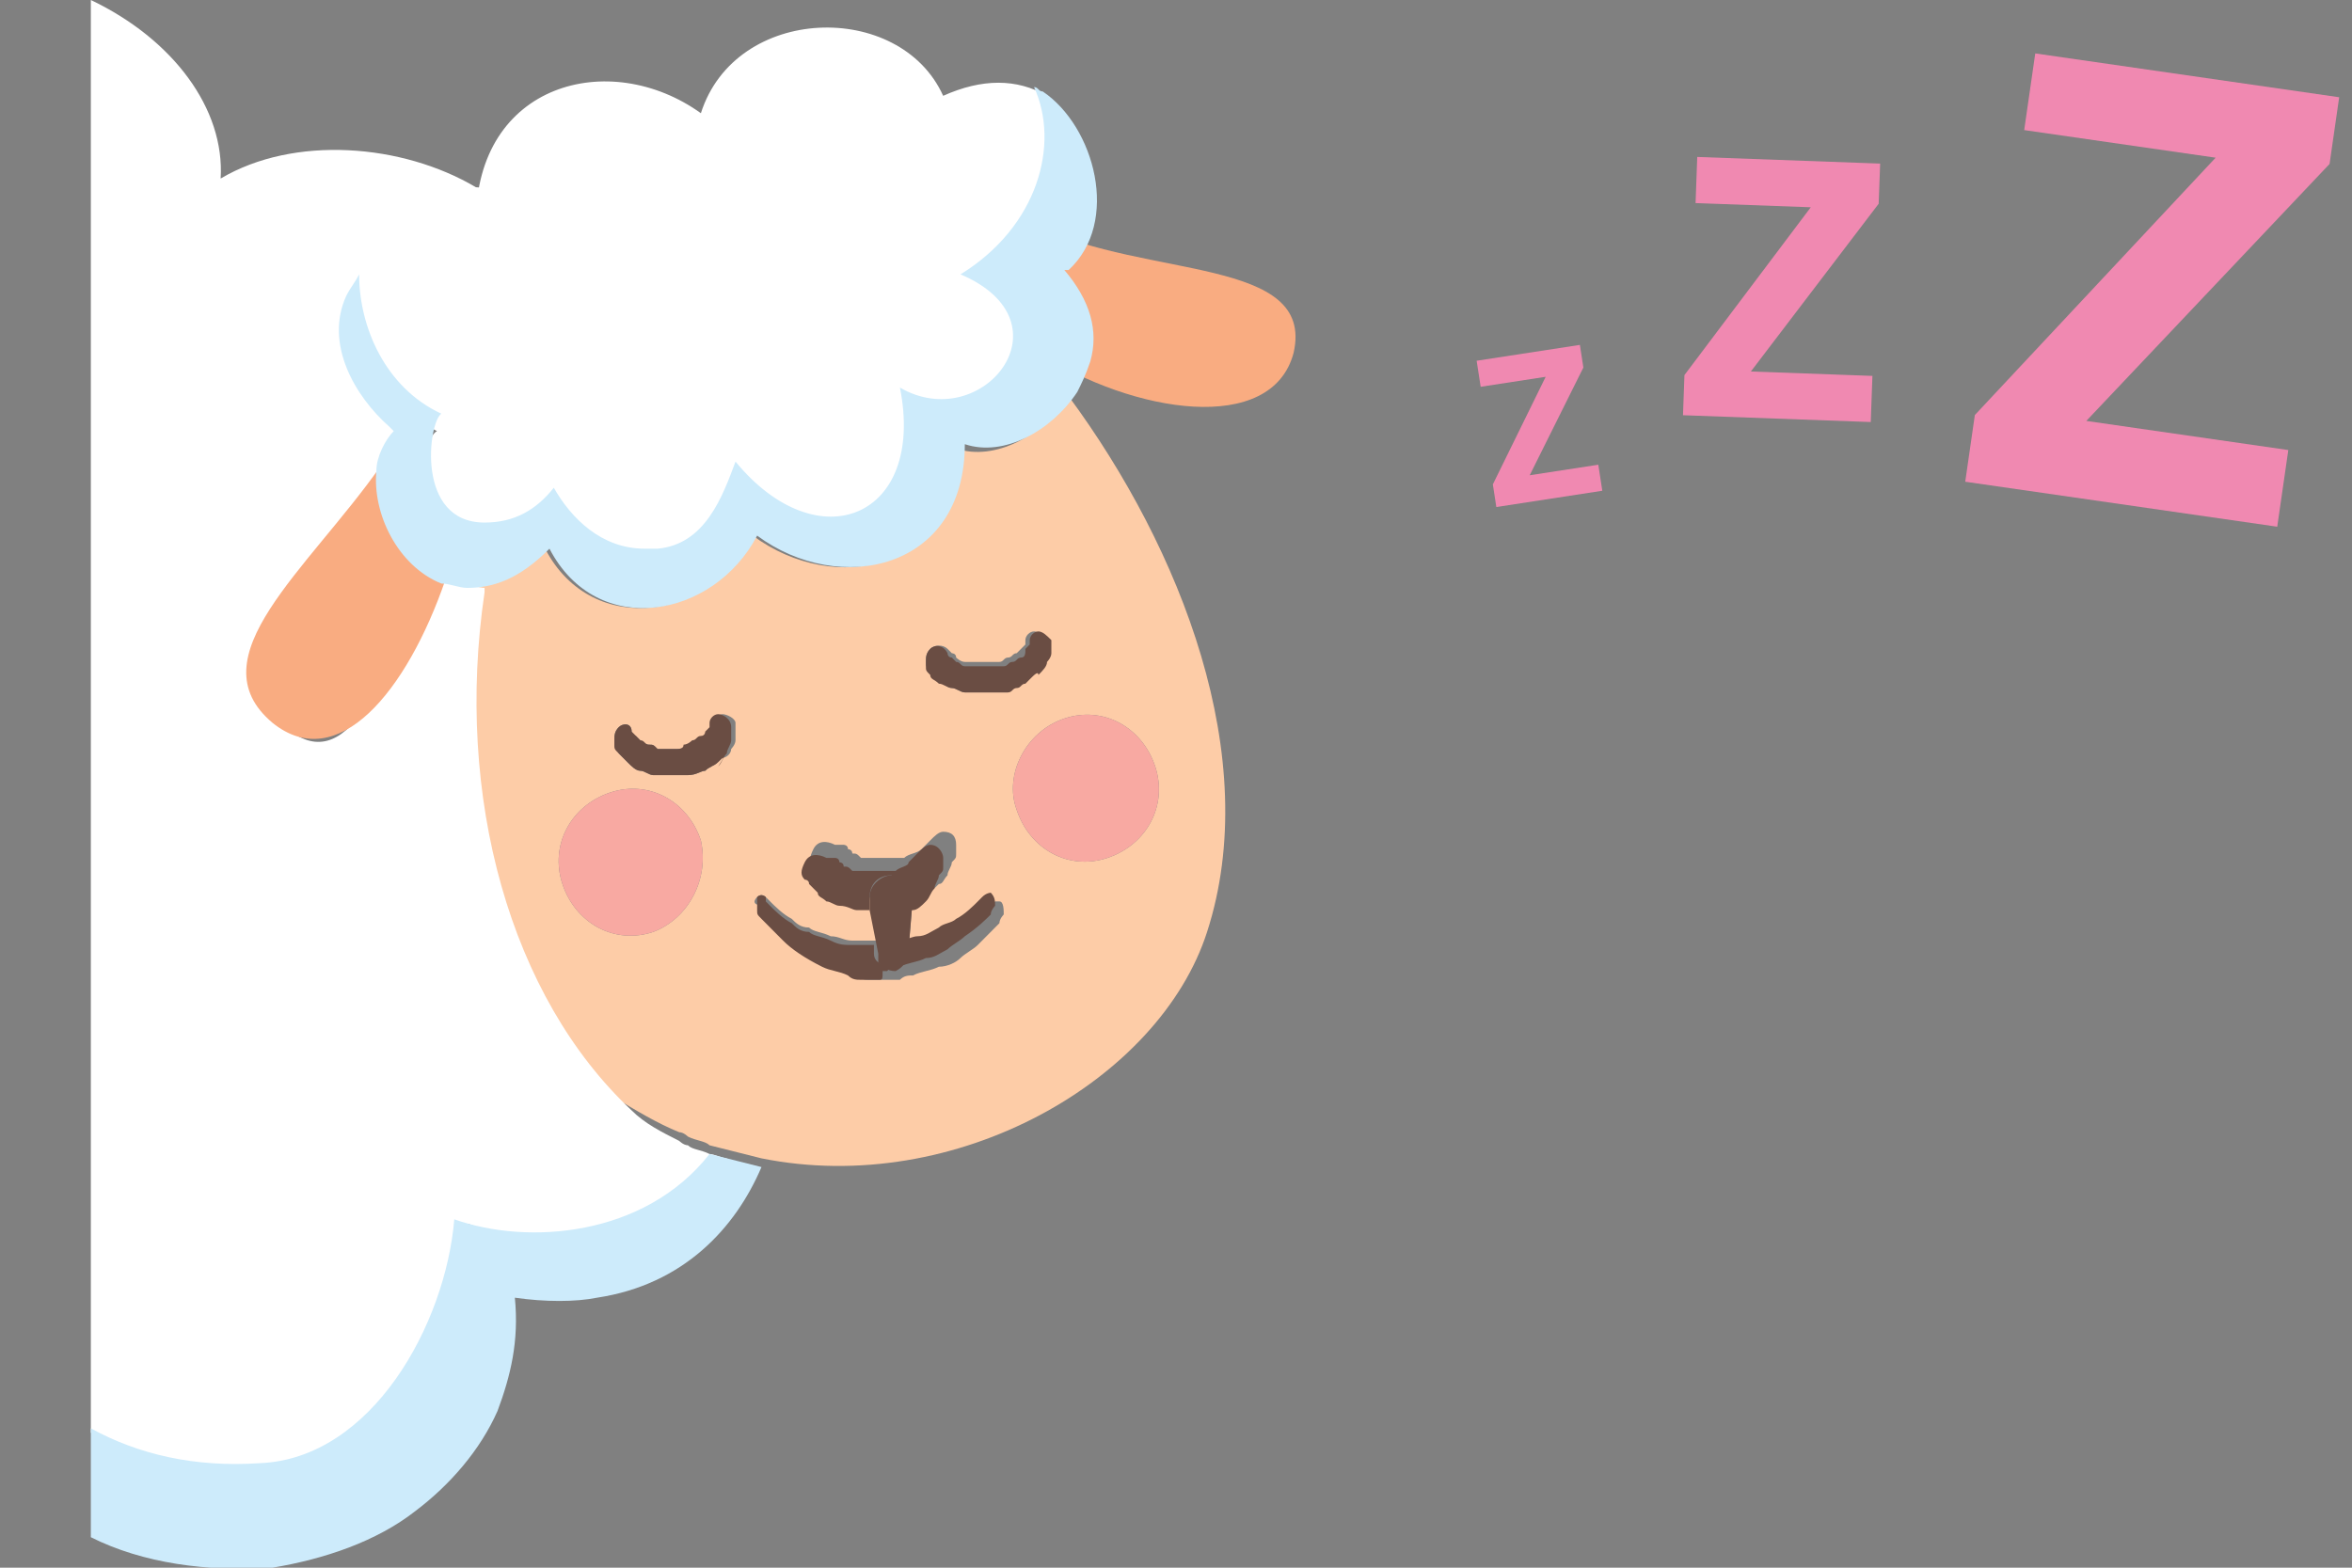
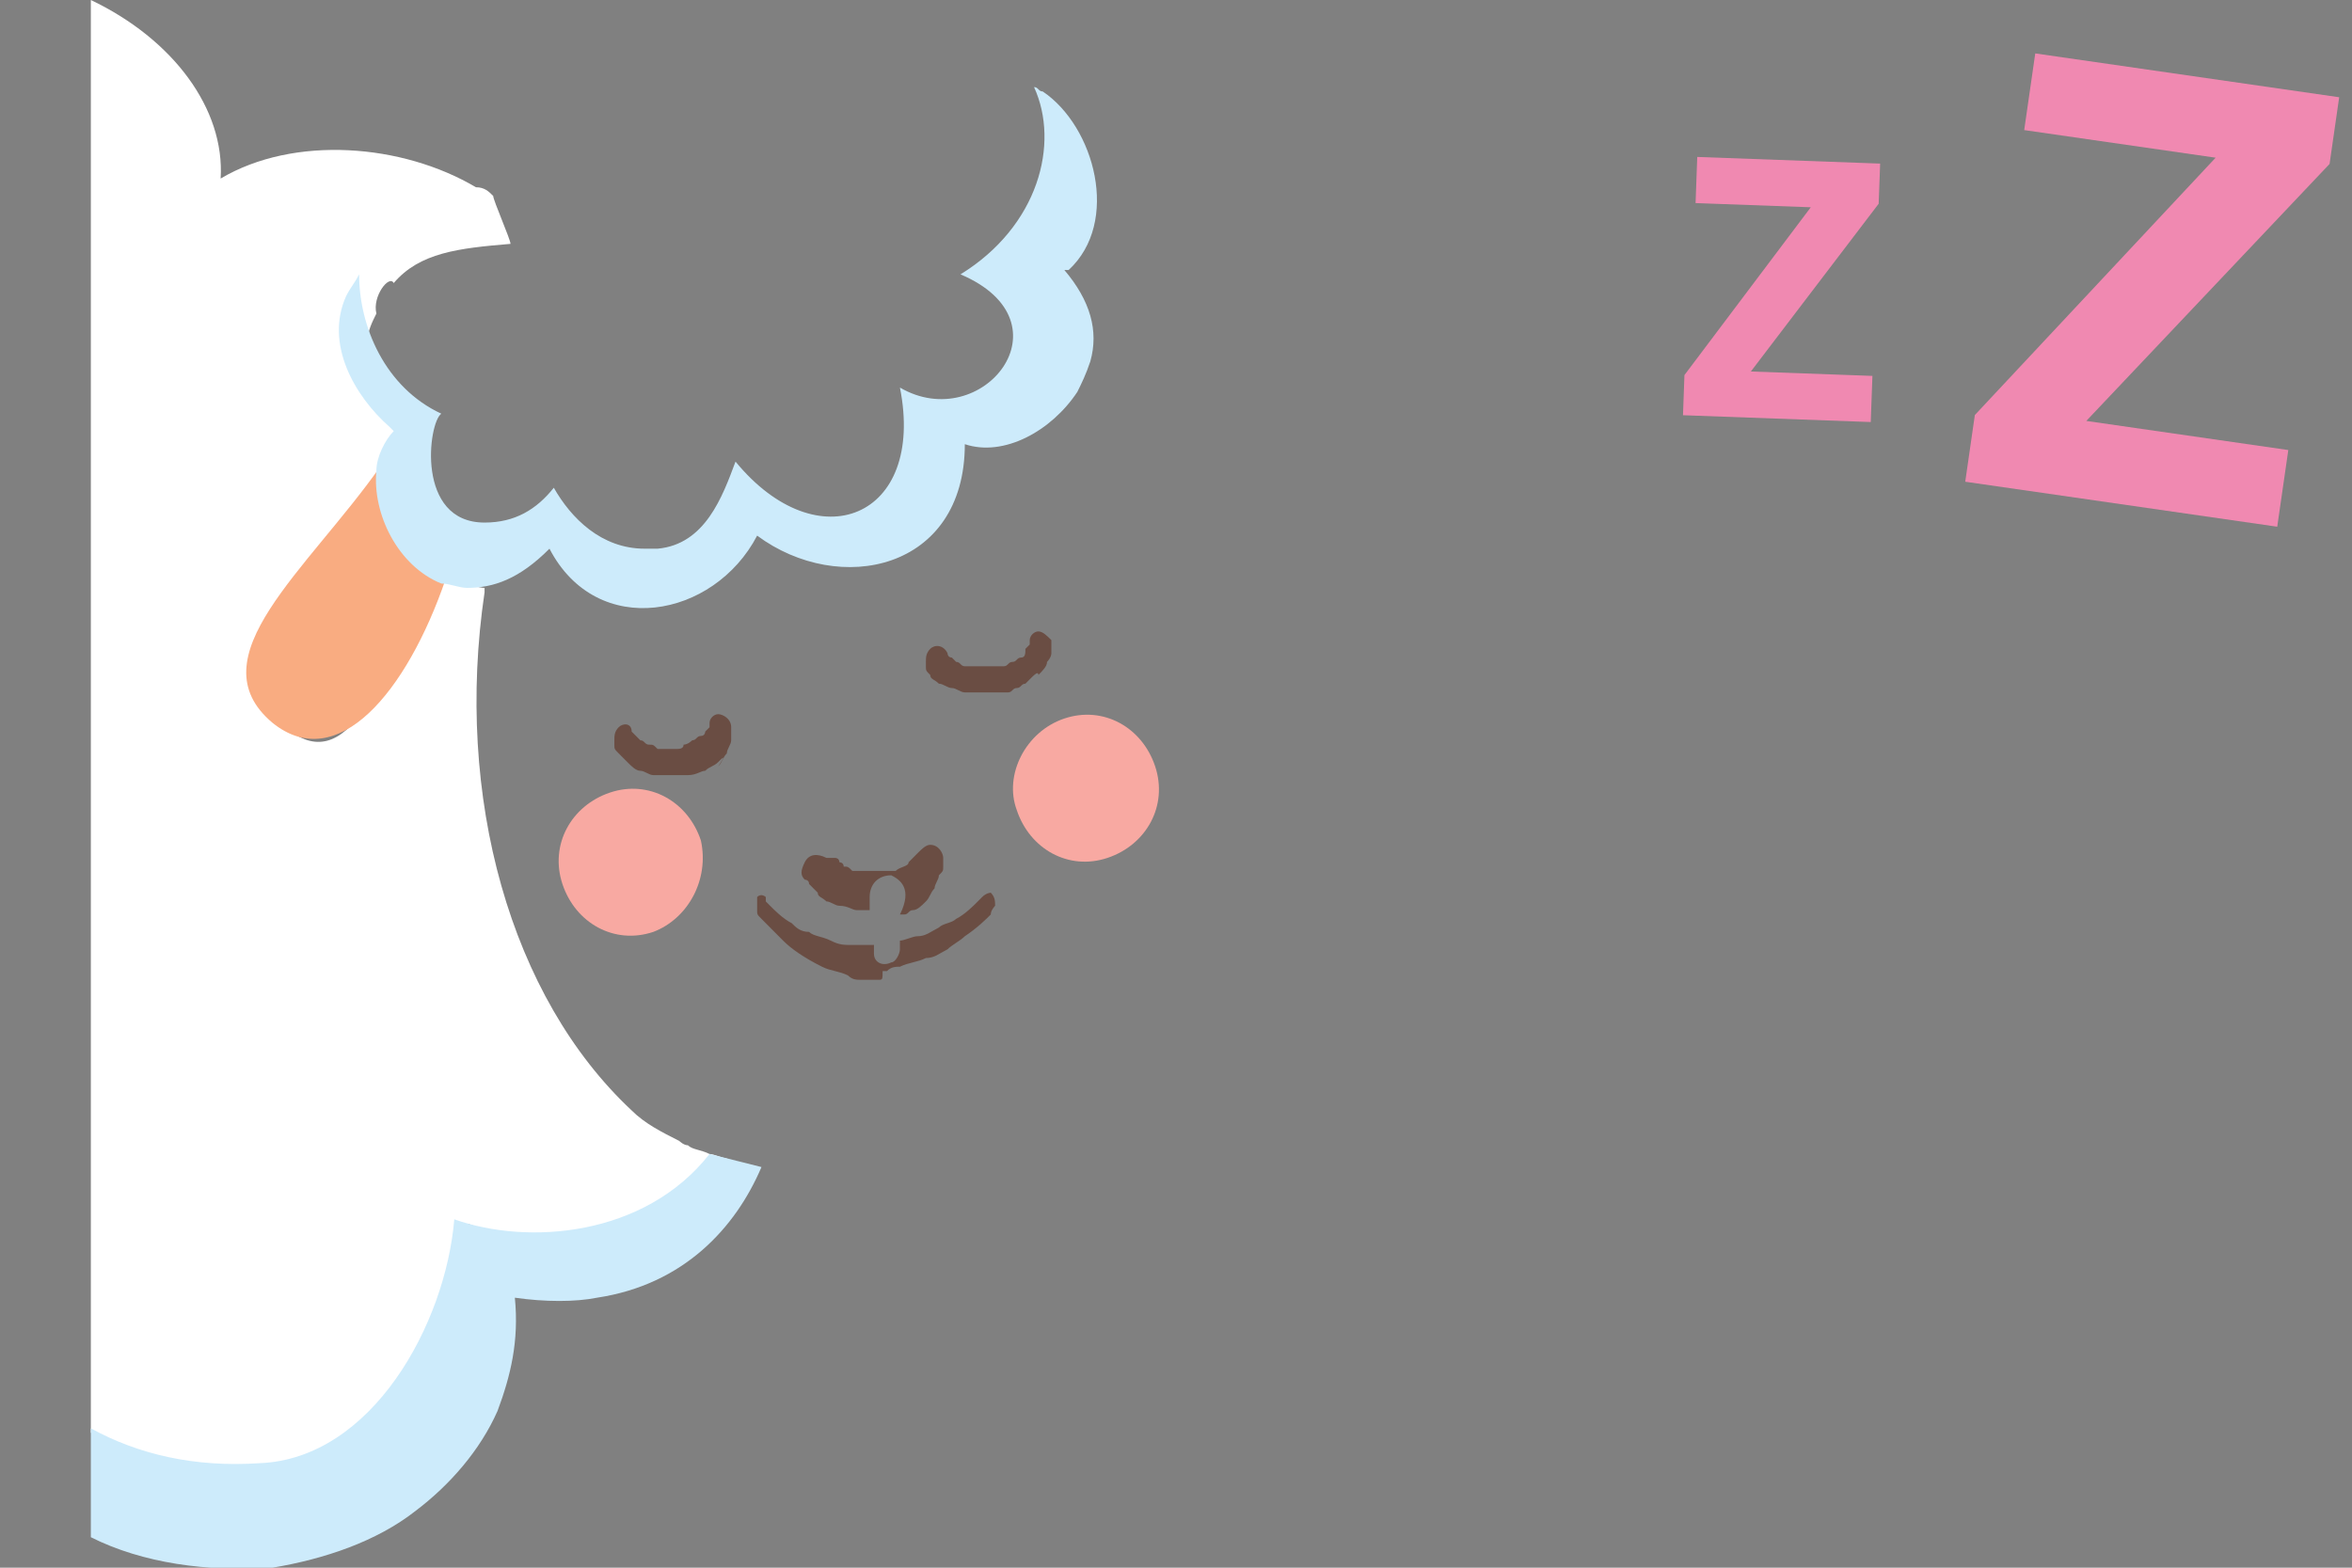
<svg xmlns="http://www.w3.org/2000/svg" width="183" height="122" viewBox="0 0 183 122" fill="none">
  <rect x="0" y="0" width="183" height="122" fill="#808080" stroke="none" />
  <path d="M182.003 7.568L158.355 4.157L157.495 10.124L172.39 12.272L153.655 32.299L152.907 37.489L177.183 40.99L178.044 35.023L162.327 32.757L181.255 12.758L182.003 7.568Z" fill="#F089B1" />
  <path d="M146.287 12.731L132.056 12.214L131.926 15.804L140.889 16.13L131.06 29.189L130.947 32.313L145.556 32.844L145.686 29.253L136.228 28.91L146.173 15.854L146.287 12.731Z" fill="#F089B1" />
-   <path d="M122.925 26.84L114.893 28.074L115.205 30.1L120.263 29.323L116.153 37.695L116.424 39.458L124.669 38.191L124.358 36.165L119.02 36.985L123.196 28.603L122.925 26.84Z" fill="#F089B1" />
  <g clip-path="url(#clip0)">
-     <path d="M47.8 85.4C49.483 86.417 51.167 87.433 52.85 88.111C53.187 88.111 53.523 88.45 53.523 88.45C54.196 88.789 54.87 88.789 55.206 89.128C56.553 89.467 57.899 89.805 59.246 90.144C74.394 93.194 90.216 84.044 93.919 72.522C98.295 58.967 91.899 42.7 83.147 30.839C81.127 33.889 77.424 35.922 74.394 34.906C74.394 44.394 64.969 46.428 58.573 41.683C55.543 48.122 46.117 49.817 42.414 42.7C41.741 43.378 40.731 44.056 40.058 44.394C39.721 44.394 39.721 44.733 39.385 44.733C39.048 45.072 38.711 45.072 38.038 45.072C37.701 45.072 37.701 45.072 37.365 45.072H37.028H36.691C36.691 45.072 36.691 45.072 36.355 45.072C36.018 45.072 36.018 45.072 35.681 45.072C33.998 61.339 38.375 76.589 47.8 85.4ZM82.81 55.917C85.84 54.9 88.87 56.594 89.88 59.644C90.889 62.694 89.206 65.744 86.177 66.761C83.147 67.778 80.117 66.083 79.107 63.033C78.097 60.322 79.781 56.933 82.81 55.917ZM78.434 53.883C78.097 53.883 78.097 53.883 77.761 53.883C77.424 53.883 77.088 53.883 76.414 53.883C75.741 53.883 75.741 53.883 75.068 53.883C74.731 53.883 74.394 53.544 74.058 53.544C73.721 53.544 73.385 53.206 73.048 52.867C72.711 52.867 72.375 52.528 72.375 52.189C72.038 51.85 72.038 51.85 72.038 51.511C72.038 51.172 72.038 50.833 72.375 50.494C72.711 50.156 73.385 50.156 73.721 50.494L74.058 50.833C74.058 50.833 74.394 50.833 74.394 51.172C74.394 51.172 74.731 51.511 75.068 51.511C75.404 51.511 75.404 51.511 75.741 51.511C76.078 51.511 76.414 51.511 76.414 51.511C76.751 51.511 77.088 51.511 77.088 51.511H77.424H77.761C78.097 51.511 78.097 51.172 78.434 51.172C78.771 51.172 78.771 50.833 79.107 50.833L79.444 50.494L79.781 50.156V49.817C79.781 49.478 80.117 49.139 80.454 49.139C80.79 49.139 81.127 49.478 81.464 49.817V50.156C81.464 50.494 81.464 50.494 81.127 50.833C81.127 51.172 81.127 51.511 80.79 51.511C80.79 51.85 80.454 52.189 80.117 52.189C79.781 52.528 79.444 52.867 79.444 52.867C79.107 52.867 79.107 53.206 78.771 53.206C78.771 53.206 78.434 53.544 78.097 53.544C78.771 53.544 78.771 53.544 78.434 53.883ZM58.909 69.811C59.246 69.472 59.583 69.811 59.583 69.811L59.919 70.15C60.256 70.489 60.929 71.167 61.602 71.505C61.939 71.844 62.276 72.183 62.949 72.183C63.285 72.522 63.959 72.522 64.632 72.861C65.305 72.861 65.642 73.2 66.315 73.2C66.652 73.2 66.989 73.2 67.325 73.2H68.335L67.662 69.811C67.325 69.811 66.989 69.811 66.652 69.811C66.315 69.811 65.979 69.472 65.642 69.472C65.305 69.472 64.969 69.133 64.632 69.133C64.295 69.133 63.959 68.794 63.959 68.456C63.622 68.117 63.622 68.117 63.622 67.778L63.285 67.439C62.949 67.1 62.949 66.761 63.285 66.083C63.622 65.406 64.295 65.406 64.969 65.744H65.305C65.305 65.744 65.305 65.744 65.642 65.744C65.642 65.744 65.979 65.744 65.979 66.083C65.979 66.083 66.315 66.083 66.315 66.422C66.652 66.422 66.652 66.422 66.989 66.761C67.325 66.761 67.325 66.761 67.662 66.761C67.998 66.761 68.335 66.761 68.335 66.761C68.672 66.761 69.008 66.761 69.008 66.761H69.345H69.681H70.018H70.355C70.691 66.422 71.365 66.422 71.701 66.083L72.038 65.744L72.375 65.406C72.711 65.067 73.048 64.728 73.385 64.728C74.058 64.728 74.394 65.067 74.394 65.744C74.394 65.744 74.394 65.744 74.394 66.083C74.394 66.083 74.394 66.083 74.394 66.422C74.394 66.761 74.394 66.761 74.058 67.1C74.058 67.439 73.721 67.778 73.721 68.117C73.385 68.456 73.385 68.794 73.048 68.794C72.711 69.133 72.375 69.472 72.038 69.472C72.038 69.472 71.701 69.811 71.365 69.811H71.028L70.691 73.878C71.028 73.878 71.365 73.539 72.038 73.539C72.711 73.539 73.048 73.2 73.721 72.861C74.058 72.522 74.731 72.522 75.068 72.183C75.741 71.505 76.414 71.167 76.751 70.828L77.088 70.489L77.424 70.15H77.761C78.097 70.15 78.097 70.828 78.097 71.167C78.097 71.167 77.761 71.505 77.761 71.844C77.424 72.183 76.751 72.861 76.078 73.539C75.741 73.878 75.068 74.217 74.731 74.555C74.394 74.894 73.721 75.233 73.048 75.233C72.375 75.572 71.701 75.572 71.028 75.911C70.691 75.911 70.355 75.911 70.018 76.25H69.681H68.672H68.335C67.998 76.25 67.998 76.25 67.662 76.25C67.325 76.25 66.989 76.25 66.652 75.911C65.979 75.572 65.305 75.572 64.632 75.233C63.285 74.555 62.276 73.878 61.602 73.2C60.929 72.522 60.256 71.844 59.919 71.505C59.583 71.167 59.583 71.167 59.583 70.828V70.489C58.573 70.489 58.573 70.15 58.909 69.811ZM54.87 59.983C54.533 59.983 54.196 60.322 53.523 60.322C53.187 60.322 53.187 60.322 52.85 60.322C52.513 60.322 52.513 60.322 52.177 60.322C51.84 60.322 51.84 60.322 51.503 60.322C51.167 60.322 51.167 60.322 50.83 60.322C50.493 60.322 50.157 59.983 49.82 59.983C49.483 59.983 49.147 59.644 48.81 59.306C48.474 58.967 48.474 58.967 48.137 58.628C48.137 58.289 47.8 58.289 47.8 57.95V57.611C47.8 57.272 47.8 56.933 48.137 56.594C48.474 56.255 49.147 56.255 49.147 56.933C49.147 56.933 49.147 57.272 49.483 57.272L49.82 57.611C49.82 57.611 50.157 57.95 50.493 57.95C50.83 57.95 50.83 57.95 51.167 58.289C51.503 58.289 51.84 58.289 51.84 58.289H52.177H52.513C52.85 58.289 53.187 58.289 53.523 57.95C53.86 57.95 54.196 57.611 54.196 57.611C54.533 57.611 54.533 57.272 54.87 57.272L55.206 56.933L55.543 56.594V56.255C55.543 55.917 55.88 55.578 56.216 55.578C56.553 55.578 57.226 55.917 57.226 56.255C57.226 56.255 57.226 56.255 57.226 56.594V56.933C57.226 57.272 57.226 57.272 57.226 57.611C57.226 57.95 56.889 58.289 56.889 58.289C56.889 58.628 56.553 58.967 56.216 58.967C55.88 59.306 55.543 59.644 55.206 59.644C55.543 59.644 55.206 59.644 54.87 59.983ZM50.83 72.522C47.8 73.539 44.771 71.844 43.761 68.794C42.751 65.744 44.434 62.694 47.464 61.678C50.493 60.661 53.523 62.355 54.533 65.406C55.206 68.456 53.523 71.505 50.83 72.522Z" fill="#FDCCA7" />
    <path d="M68.336 76.25H67.663C67.326 76.25 67.326 76.25 66.989 76.25C66.653 76.25 66.316 76.25 65.98 75.911C65.306 75.572 64.633 75.572 63.96 75.233C62.613 74.556 61.603 73.878 60.93 73.2C60.257 72.522 59.583 71.844 59.247 71.506C58.91 71.167 58.91 71.167 58.91 70.828V70.489C58.91 70.15 58.91 69.811 58.91 69.811C59.247 69.472 59.583 69.811 59.583 69.811C59.583 69.811 59.583 69.811 59.583 70.15L59.92 70.489C60.257 70.828 60.93 71.506 61.603 71.844C61.94 72.183 62.276 72.522 62.95 72.522C63.286 72.861 63.96 72.861 64.633 73.2C65.306 73.539 65.643 73.539 66.316 73.539C66.653 73.539 66.989 73.539 67.326 73.539H67.663H67.999V74.217C67.999 74.894 68.672 75.233 69.346 74.894C69.682 74.894 70.019 74.217 70.019 73.878V73.2C70.356 73.2 71.029 72.861 71.366 72.861C72.039 72.861 72.376 72.522 73.049 72.183C73.385 71.844 74.059 71.844 74.395 71.506C75.069 71.167 75.742 70.489 76.079 70.15C76.415 69.811 76.415 69.811 76.415 69.811C76.752 69.472 77.088 69.472 77.088 69.472C77.425 69.811 77.425 70.15 77.425 70.489C77.425 70.489 77.088 70.828 77.088 71.167C76.752 71.506 76.079 72.183 75.069 72.861C74.732 73.2 74.059 73.539 73.722 73.878C73.049 74.217 72.712 74.556 72.039 74.556C71.366 74.894 70.692 74.894 70.019 75.233C69.682 75.233 69.346 75.233 69.009 75.572H68.672C68.672 76.25 68.672 76.25 68.336 76.25Z" fill="#6A4D43" />
    <path d="M69.348 68.117C68.338 68.117 67.665 68.794 67.665 69.811C67.665 70.15 67.665 70.15 67.665 70.489V70.828C67.329 70.828 66.992 70.828 66.655 70.828C66.319 70.828 65.982 70.489 65.309 70.489C64.972 70.489 64.636 70.15 64.299 70.15C63.962 69.811 63.626 69.811 63.626 69.472C63.289 69.133 63.289 69.133 62.952 68.794C62.952 68.456 62.616 68.456 62.616 68.456C62.279 68.117 62.279 67.778 62.616 67.1C62.952 66.422 63.626 66.422 64.299 66.761H64.636C64.636 66.761 64.636 66.761 64.972 66.761C64.972 66.761 65.309 66.761 65.309 67.1C65.309 67.1 65.645 67.1 65.645 67.439C65.982 67.439 65.982 67.439 66.319 67.778C66.655 67.778 66.655 67.778 66.992 67.778C67.329 67.778 67.665 67.778 67.665 67.778C68.002 67.778 68.338 67.778 68.338 67.778H68.675H69.012H69.348H69.685C70.022 67.439 70.695 67.439 70.695 67.1L71.032 66.761L71.368 66.422C71.705 66.083 72.041 65.745 72.378 65.745C73.051 65.745 73.388 66.422 73.388 66.761C73.388 66.761 73.388 66.761 73.388 67.1V67.439C73.388 67.778 73.388 67.778 73.051 68.117C73.051 68.456 72.715 68.794 72.715 69.133C72.378 69.472 72.378 69.811 72.041 70.15C71.705 70.489 71.368 70.828 71.032 70.828C70.695 70.828 70.695 71.167 70.358 71.167H70.022C71.032 69.133 70.022 68.456 69.348 68.117Z" fill="#6A4D43" />
    <path d="M80.12 52.867L79.784 53.206C79.447 53.206 79.447 53.544 79.11 53.544C78.774 53.544 78.774 53.883 78.437 53.883C78.1 53.883 78.1 53.883 77.764 53.883C77.427 53.883 77.091 53.883 76.417 53.883C76.081 53.883 75.744 53.883 75.071 53.883C74.734 53.883 74.397 53.544 74.061 53.544C73.724 53.544 73.388 53.206 73.051 53.206C72.714 52.867 72.378 52.867 72.378 52.528C72.041 52.189 72.041 52.189 72.041 51.85C72.041 51.85 72.041 51.85 72.041 51.511C72.041 51.172 72.041 50.833 72.378 50.495C72.714 50.156 73.388 50.156 73.724 50.833C73.724 50.833 73.724 51.172 74.061 51.172L74.397 51.511C74.734 51.511 74.734 51.85 75.071 51.85C75.407 51.85 75.407 51.85 75.744 51.85C76.081 51.85 76.417 51.85 76.417 51.85C76.754 51.85 77.091 51.85 77.427 51.85H77.764H78.1C78.437 51.85 78.437 51.511 78.774 51.511C79.11 51.511 79.11 51.172 79.447 51.172C79.784 51.172 79.784 50.833 79.784 50.495L80.12 50.156V49.817C80.12 49.478 80.457 49.139 80.793 49.139C81.13 49.139 81.467 49.478 81.803 49.817C81.803 49.817 81.803 49.817 81.803 50.156C81.803 50.495 81.803 50.495 81.803 50.833C81.803 51.172 81.467 51.511 81.467 51.511C81.467 51.85 81.13 52.189 80.793 52.528C80.793 52.189 80.457 52.528 80.12 52.867Z" fill="#6A4D43" />
    <path d="M55.88 59.306C55.543 59.645 55.207 59.645 54.87 59.983C54.533 59.983 54.197 60.322 53.524 60.322C53.187 60.322 53.187 60.322 52.85 60.322C52.514 60.322 52.514 60.322 52.177 60.322C51.84 60.322 51.84 60.322 51.504 60.322C51.167 60.322 51.167 60.322 50.831 60.322C50.494 60.322 50.157 59.983 49.821 59.983C49.484 59.983 49.147 59.645 48.811 59.306C48.474 58.967 48.474 58.967 48.137 58.628C47.801 58.289 47.801 58.289 47.801 57.95C47.801 57.95 47.801 57.95 47.801 57.611C47.801 57.272 47.801 56.933 48.137 56.594C48.474 56.256 49.147 56.256 49.147 56.933L49.484 57.272L49.821 57.611C50.157 57.611 50.157 57.95 50.494 57.95C50.831 57.95 50.831 57.95 51.167 58.289C51.504 58.289 51.84 58.289 51.84 58.289H52.177H52.514C52.85 58.289 53.187 58.289 53.187 57.95C53.524 57.95 53.86 57.611 53.86 57.611C54.197 57.611 54.197 57.272 54.533 57.272C54.87 57.272 54.87 56.933 54.87 56.933L55.207 56.594V56.256C55.207 55.917 55.543 55.578 55.88 55.578C56.217 55.578 56.89 55.917 56.89 56.594C56.89 56.594 56.89 56.594 56.89 56.933C56.89 57.272 56.89 57.272 56.89 57.611C56.89 57.95 56.553 58.289 56.553 58.628C56.217 58.967 56.217 59.306 55.88 59.645C56.553 58.628 56.217 58.967 55.88 59.306Z" fill="#6A4D43" />
-     <path d="M69.682 75.572C69.009 75.572 68.672 75.233 68.335 74.894V74.217L67.662 70.828V70.489C67.662 70.489 67.662 70.15 67.662 69.811C67.662 68.794 68.672 68.117 69.345 68.117C70.355 68.117 71.028 69.133 71.028 69.811L70.692 73.878V74.555C70.355 74.894 70.355 75.233 69.682 75.572Z" fill="#6A4D43" />
    <path d="M82.811 55.917C85.841 54.9 88.87 56.594 89.88 59.644C90.89 62.694 89.207 65.744 86.177 66.761C83.148 67.778 80.118 66.083 79.108 63.033C78.098 60.322 79.781 56.933 82.811 55.917Z" fill="#F8A9A2" />
    <path d="M50.83 72.522C47.8 73.539 44.77 71.844 43.76 68.794C42.751 65.744 44.434 62.694 47.463 61.678C50.493 60.661 53.523 62.355 54.533 65.406C55.206 68.456 53.523 71.505 50.83 72.522Z" fill="#F8A9A2" />
    <path d="M7.068 111.494C10.771 113.528 15.148 114.883 20.87 114.544C29.959 113.867 35.682 103.361 36.355 95.228C42.078 97.261 51.167 96.583 56.553 90.144C56.217 90.144 55.544 89.805 55.207 89.805C54.534 89.467 53.86 89.467 53.524 89.128C53.187 89.128 52.85 88.789 52.85 88.789C51.504 88.111 50.157 87.433 49.148 86.417C39.722 77.606 35.346 62.017 37.702 46.089C37.702 46.089 37.702 46.089 37.702 45.75C37.029 45.75 33.662 44.733 32.989 44.394C29.959 53.206 26.93 60.661 22.217 56.594C16.157 51.85 24.237 45.072 29.959 37.617C30.296 37.278 30.633 36.939 30.969 36.6C30.969 35.583 31.643 34.228 32.316 33.55L31.979 33.211C29.623 31.178 28.276 29.144 28.613 26.433C28.613 25.756 28.95 25.078 29.286 24.4C28.95 23.044 30.296 21.35 30.633 22.028C32.653 19.656 35.682 19.317 39.722 18.978C39.722 18.639 38.375 15.589 38.375 15.25C38.039 14.911 37.702 14.572 37.029 14.572C31.306 11.183 22.89 10.506 17.167 13.894C17.504 8.472 13.464 3.05 7.068 0V110.817V111.494Z" fill="white" />
    <path d="M7.068 111.494V119.628C11.108 121.661 16.157 122.339 21.207 122C25.247 121.322 29.286 119.967 32.316 117.594C35.009 115.561 37.365 112.85 38.712 109.8C39.722 107.089 40.395 104.378 40.059 100.989C42.415 101.328 44.771 101.328 46.455 100.989C53.187 99.972 57.227 95.567 59.247 90.822C57.9 90.483 56.553 90.144 55.207 89.805C50.157 96.244 41.068 96.922 35.346 94.889C34.672 103.022 28.95 113.528 20.197 113.867C15.148 114.206 10.771 113.189 7.068 111.156V111.494Z" fill="#CDEBFB" />
-     <path d="M79.781 19.317C79.781 19.317 80.118 19.317 79.781 19.317C80.118 19.317 80.118 19.317 79.781 19.317C80.118 18.978 80.118 18.978 80.118 18.978C80.118 18.978 80.118 18.978 80.454 18.978C80.454 18.978 80.454 18.978 80.454 18.639C80.454 18.639 80.454 18.639 80.454 18.3C80.454 18.3 80.454 18.3 80.454 17.961C80.454 17.961 80.454 17.622 80.791 17.622C89.207 21.689 102.336 19.994 100.653 27.45C98.969 33.889 88.197 32.194 80.791 27.45C82.474 24.4 82.138 21.689 79.781 19.317Z" fill="#F9AC81" />
    <path d="M21.208 56.256C15.149 51.172 23.901 44.394 29.624 36.261C29.287 39.65 31.307 43.717 34.673 45.072C31.644 53.883 26.258 60.322 21.208 56.256Z" fill="#F9AC81" />
-     <path d="M78.097 20.333C87.186 24.4 77.424 34.906 70.691 31.178C72.711 41.344 64.295 45.072 57.563 36.939C56.553 39.989 54.87 43.717 51.167 44.056C49.82 44.056 51.84 44.056 50.157 44.056C46.79 44.394 44.097 41.683 43.087 39.311C41.404 41.005 40.058 42.022 37.365 42.022C31.642 42.361 32.652 34.228 33.998 33.55C29.285 31.178 27.266 26.433 27.266 22.028C29.285 19.655 32.652 17.961 37.028 17.961C37.028 17.622 37.028 17.283 37.028 17.283C37.028 6.439 47.464 3.728 54.533 8.811C57.226 0.339 70.018 -1.74046e-05 73.384 7.456C76.414 6.1 79.107 6.1 81.464 7.456C83.483 11.861 83.82 17.283 78.097 20.333Z" fill="white" />
    <path d="M58.911 41.683C55.545 48.122 46.455 49.817 42.752 42.7C40.396 45.072 38.376 45.75 36.356 45.75C35.683 45.75 35.01 45.411 34.337 45.411C30.97 44.056 28.951 39.989 29.287 36.6C29.287 35.583 29.96 34.228 30.634 33.55L30.297 33.211C27.604 30.839 25.247 26.772 26.931 23.044C27.267 22.367 27.604 22.028 27.941 21.35C27.941 25.417 29.96 30.161 34.337 32.194C33.327 32.872 32.317 40.667 37.703 40.667C40.059 40.667 41.743 39.65 43.089 37.956C44.436 40.328 46.792 42.7 50.158 42.7C51.842 42.7 49.822 42.7 51.168 42.7C54.871 42.361 56.218 38.633 57.228 35.922C63.624 43.717 72.04 40.328 70.02 30.161C76.416 33.889 83.485 25.078 74.733 21.35C80.792 17.622 82.475 11.183 80.455 6.778C80.792 6.778 80.792 7.117 81.129 7.117C85.168 9.828 87.188 17.283 83.148 21.011C83.148 21.011 83.148 21.011 82.812 21.011C84.832 23.383 85.505 25.756 84.832 28.128C84.495 29.144 84.158 29.822 83.822 30.5C81.802 33.55 78.099 35.583 75.069 34.567C75.069 44.394 65.307 46.428 58.911 41.683Z" fill="#CDEBFB" />
  </g>
  <defs>
    <clipPath id="clip0">
      <rect width="102" height="122" fill="white" />
    </clipPath>
  </defs>
</svg>